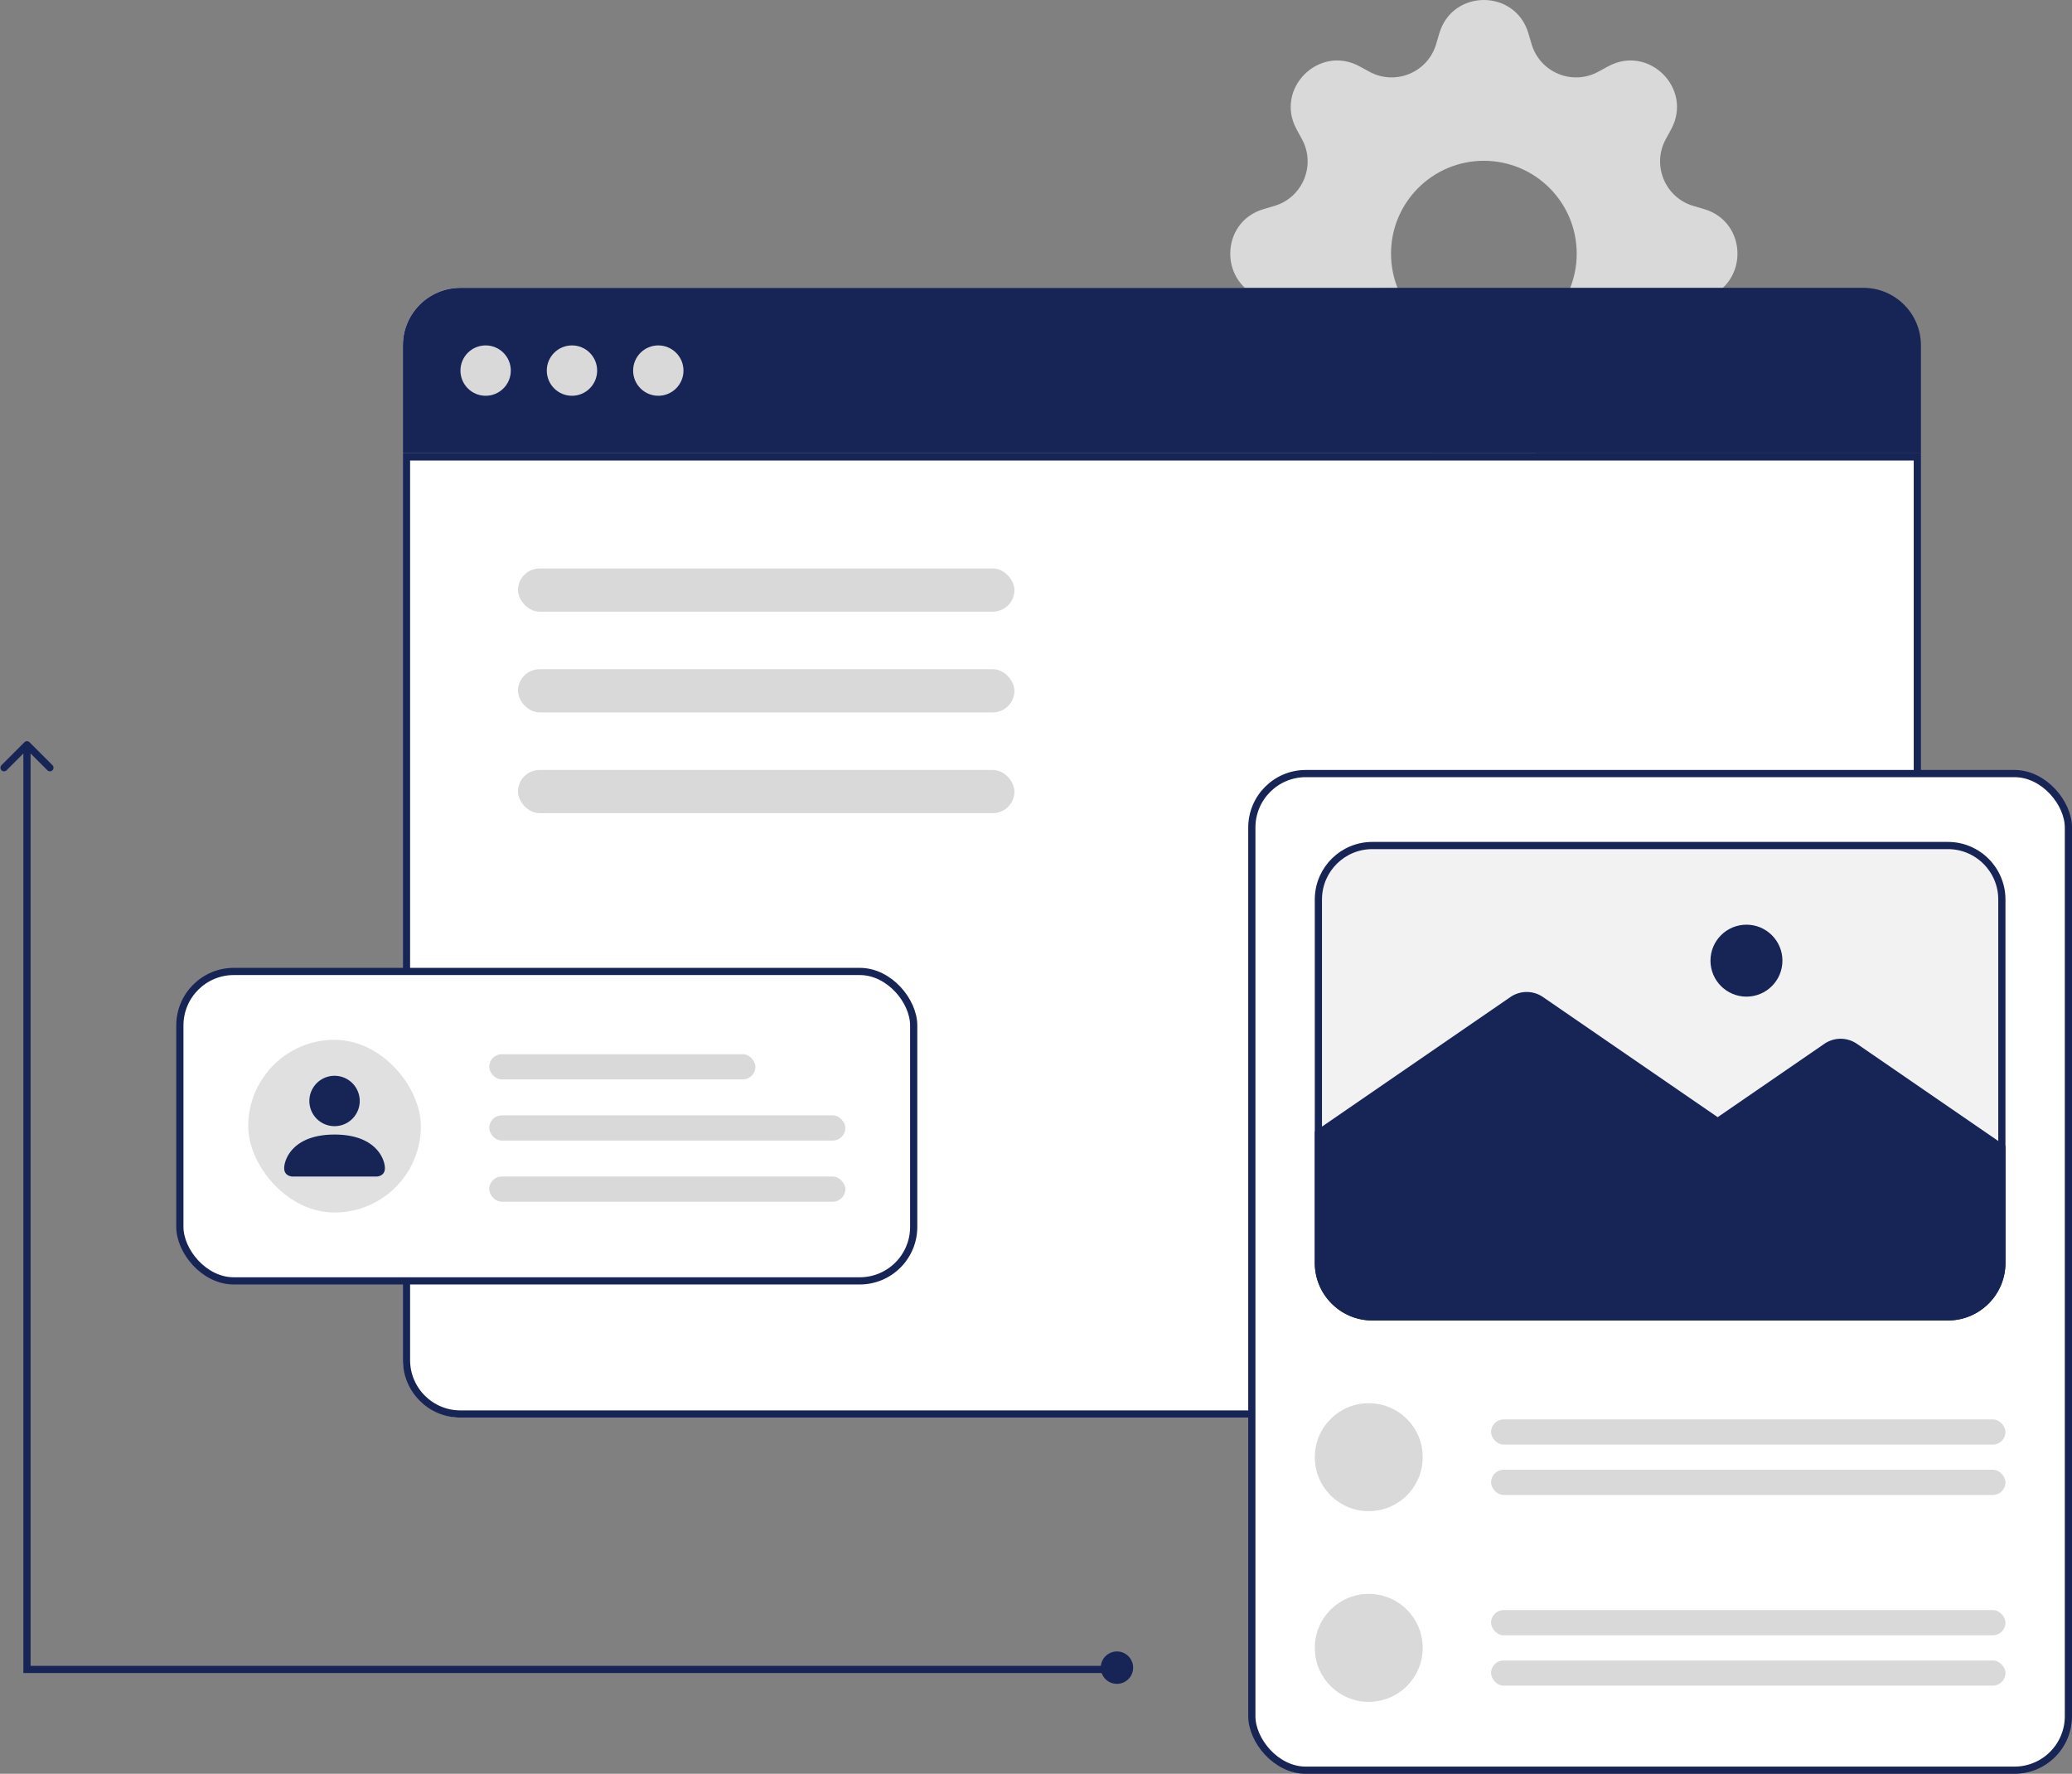
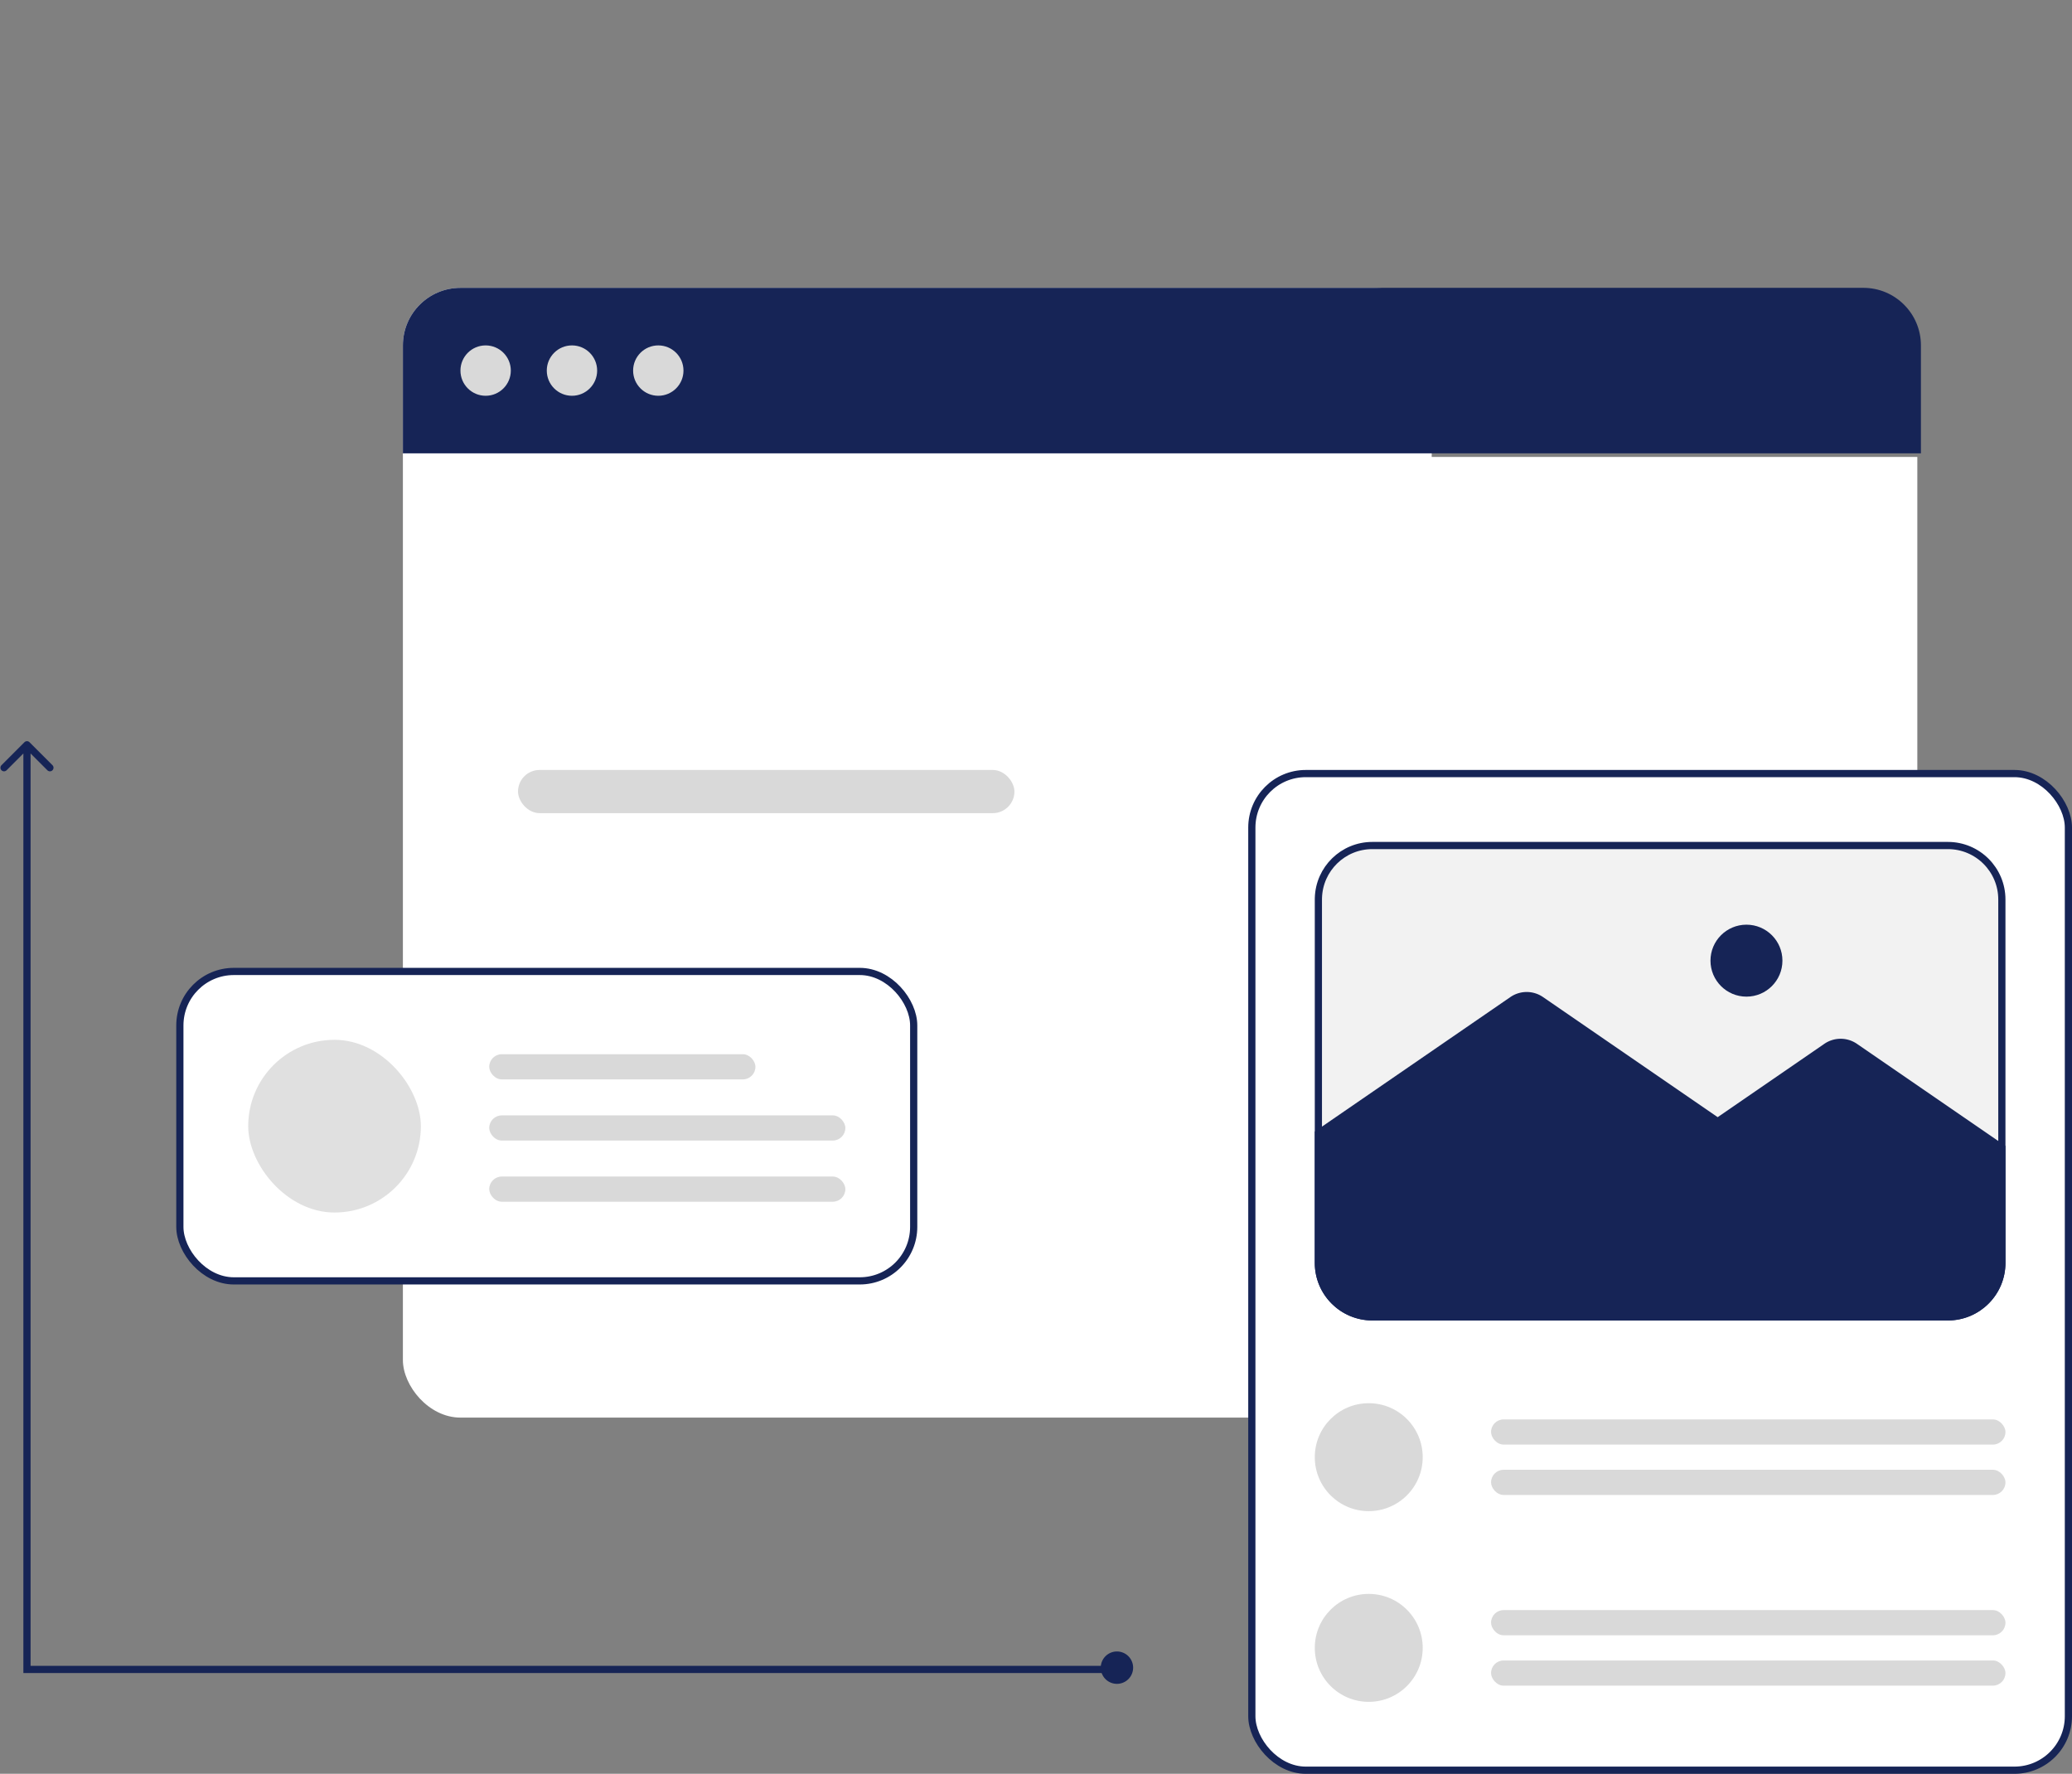
<svg xmlns="http://www.w3.org/2000/svg" width="576" height="493" fill="none">
  <rect width="100%" height="100%" fill="#808080" stroke="none" />
-   <path fill="#D9D9D9" d="M424.881 9.257c-3.638-12.343-21.12-12.343-24.758 0l-.882 2.993c-2.324 7.886-11.332 11.617-18.551 7.684l-2.741-1.493c-11.299-6.154-23.661 6.207-17.506 17.506l1.493 2.74c3.933 7.22.202 16.228-7.684 18.552l-2.994.882c-12.342 3.638-12.342 21.12 0 24.758l2.994.882c7.886 2.324 11.617 11.332 7.684 18.551l-1.493 2.741c-6.155 11.299 6.207 23.66 17.506 17.506l2.741-1.493c7.219-3.933 16.227-.202 18.551 7.684l.882 2.993c3.638 12.343 21.12 12.342 24.758 0l.882-2.993c2.324-7.886 11.332-11.617 18.551-7.684l2.741 1.493c11.299 6.154 23.66-6.207 17.506-17.506l-1.493-2.741c-3.933-7.22-.202-16.227 7.684-18.551l2.993-.882c12.342-3.638 12.342-21.12 0-24.758l-2.993-.882c-7.886-2.324-11.617-11.332-7.684-18.551l1.493-2.74c6.154-11.3-6.207-23.661-17.506-17.507l-2.741 1.493c-7.219 3.933-16.227.202-18.551-7.684zM412.502 96.31c-14.255 0-25.81-11.555-25.81-25.81s11.555-25.81 25.81-25.81 25.81 11.555 25.81 25.81-11.555 25.81-25.81 25.81" />
  <rect width="286" height="314" x="112.002" y="80" fill="#fff" rx="16" />
  <path fill="#162456" d="M112.002 96c0-8.837 7.163-16 16-16h390c8.837 0 16 7.163 16 16v30h-422z" />
  <circle cx="135.002" cy="103" r="7" fill="#D9D9D9" />
  <circle cx="159.002" cy="103" r="7" fill="#D9D9D9" />
  <circle cx="183.002" cy="103" r="7" fill="#D9D9D9" />
  <path fill="#fff" d="M533.002 127v251c0 8.284-6.716 15-15 15h-390c-8.284 0-15-6.716-15-15V127z" />
-   <path stroke="#162456" stroke-width="2" d="M533.002 127v251c0 8.284-6.716 15-15 15h-390c-8.284 0-15-6.716-15-15V127z" />
-   <rect width="138" height="12" x="144.002" y="158" fill="#D9D9D9" rx="6" />
-   <rect width="138" height="12" x="144.002" y="186" fill="#D9D9D9" rx="6" />
  <rect width="138" height="12" x="144.002" y="214" fill="#D9D9D9" rx="6" />
  <rect width="227" height="277" x="348.001" y="215" fill="#fff" rx="15" />
  <rect width="227" height="277" x="348.001" y="215" stroke="#162456" stroke-width="2" rx="15" />
  <path fill="#F2F2F2" stroke="#162456" stroke-width="2" d="M381.501 235h160c8.284 0 15 6.716 15 15v101c0 8.284-6.716 15-15 15h-160c-8.284 0-15-6.716-15-15V250l.005-.387c.205-8.105 6.84-14.613 14.995-14.613Z" />
  <path fill="#162456" d="M419.878 277.116 365.501 314.5V351c0 8.837 7.163 16 16 16h160c8.837 0 16-7.163 16-16v-32.5l-41.286-28.384a8 8 0 0 0-9.064 0l-29.65 20.384-48.559-33.384a8 8 0 0 0-9.064 0" />
  <circle cx="485.501" cy="267" r="10" fill="#162456" />
  <circle cx="380.501" cy="405" r="15" fill="#D9D9D9" />
  <rect width="143" height="7" x="414.501" y="394.5" fill="#D9D9D9" rx="3.5" />
  <rect width="143" height="7" x="414.501" y="408.5" fill="#D9D9D9" rx="3.5" />
  <circle cx="380.501" cy="458" r="15" fill="#D9D9D9" />
  <rect width="143" height="7" x="414.501" y="447.5" fill="#D9D9D9" rx="3.5" />
  <rect width="143" height="7" x="414.501" y="461.5" fill="#D9D9D9" rx="3.5" />
  <rect width="204" height="86" x="50.001" y="270" fill="#fff" rx="15" />
  <rect width="204" height="86" x="50.001" y="270" stroke="#162456" stroke-width="2" rx="15" />
  <rect width="48" height="48" x="69.001" y="289" fill="#E0E0E0" rx="24" />
-   <path fill="#162456" d="M81.334 327s-2.333 0-2.333-2.333 2.333-9.334 14-9.334 14 7 14 9.334-2.333 2.333-2.333 2.333zm11.667-14a7 7 0 1 0 0-14 7 7 0 0 0 0 14" />
  <rect width="74" height="7" x="136.001" y="293" fill="#D9D9D9" rx="3.5" />
  <rect width="99" height="7" x="136.001" y="310" fill="#D9D9D9" rx="3.5" />
  <rect width="99" height="7" x="136.001" y="327" fill="#D9D9D9" rx="3.5" />
  <path fill="#162456" d="M7.5 464h-1v1h1zm.708-257.707a1 1 0 0 0-1.414 0L.43 212.657a1 1 0 1 0 1.414 1.414l5.657-5.657 5.657 5.657a1 1 0 1 0 1.414-1.414zM152.75 464v1zM7.5 464h1V207h-2v257zm0 0v1h145.25v-2H7.5zm145.25 0v1H309.5v-2H152.75z" />
  <path fill="#162456" d="M310.5 459a4.5 4.5 0 1 1 0 9 4.5 4.5 0 0 1 0-9" />
</svg>